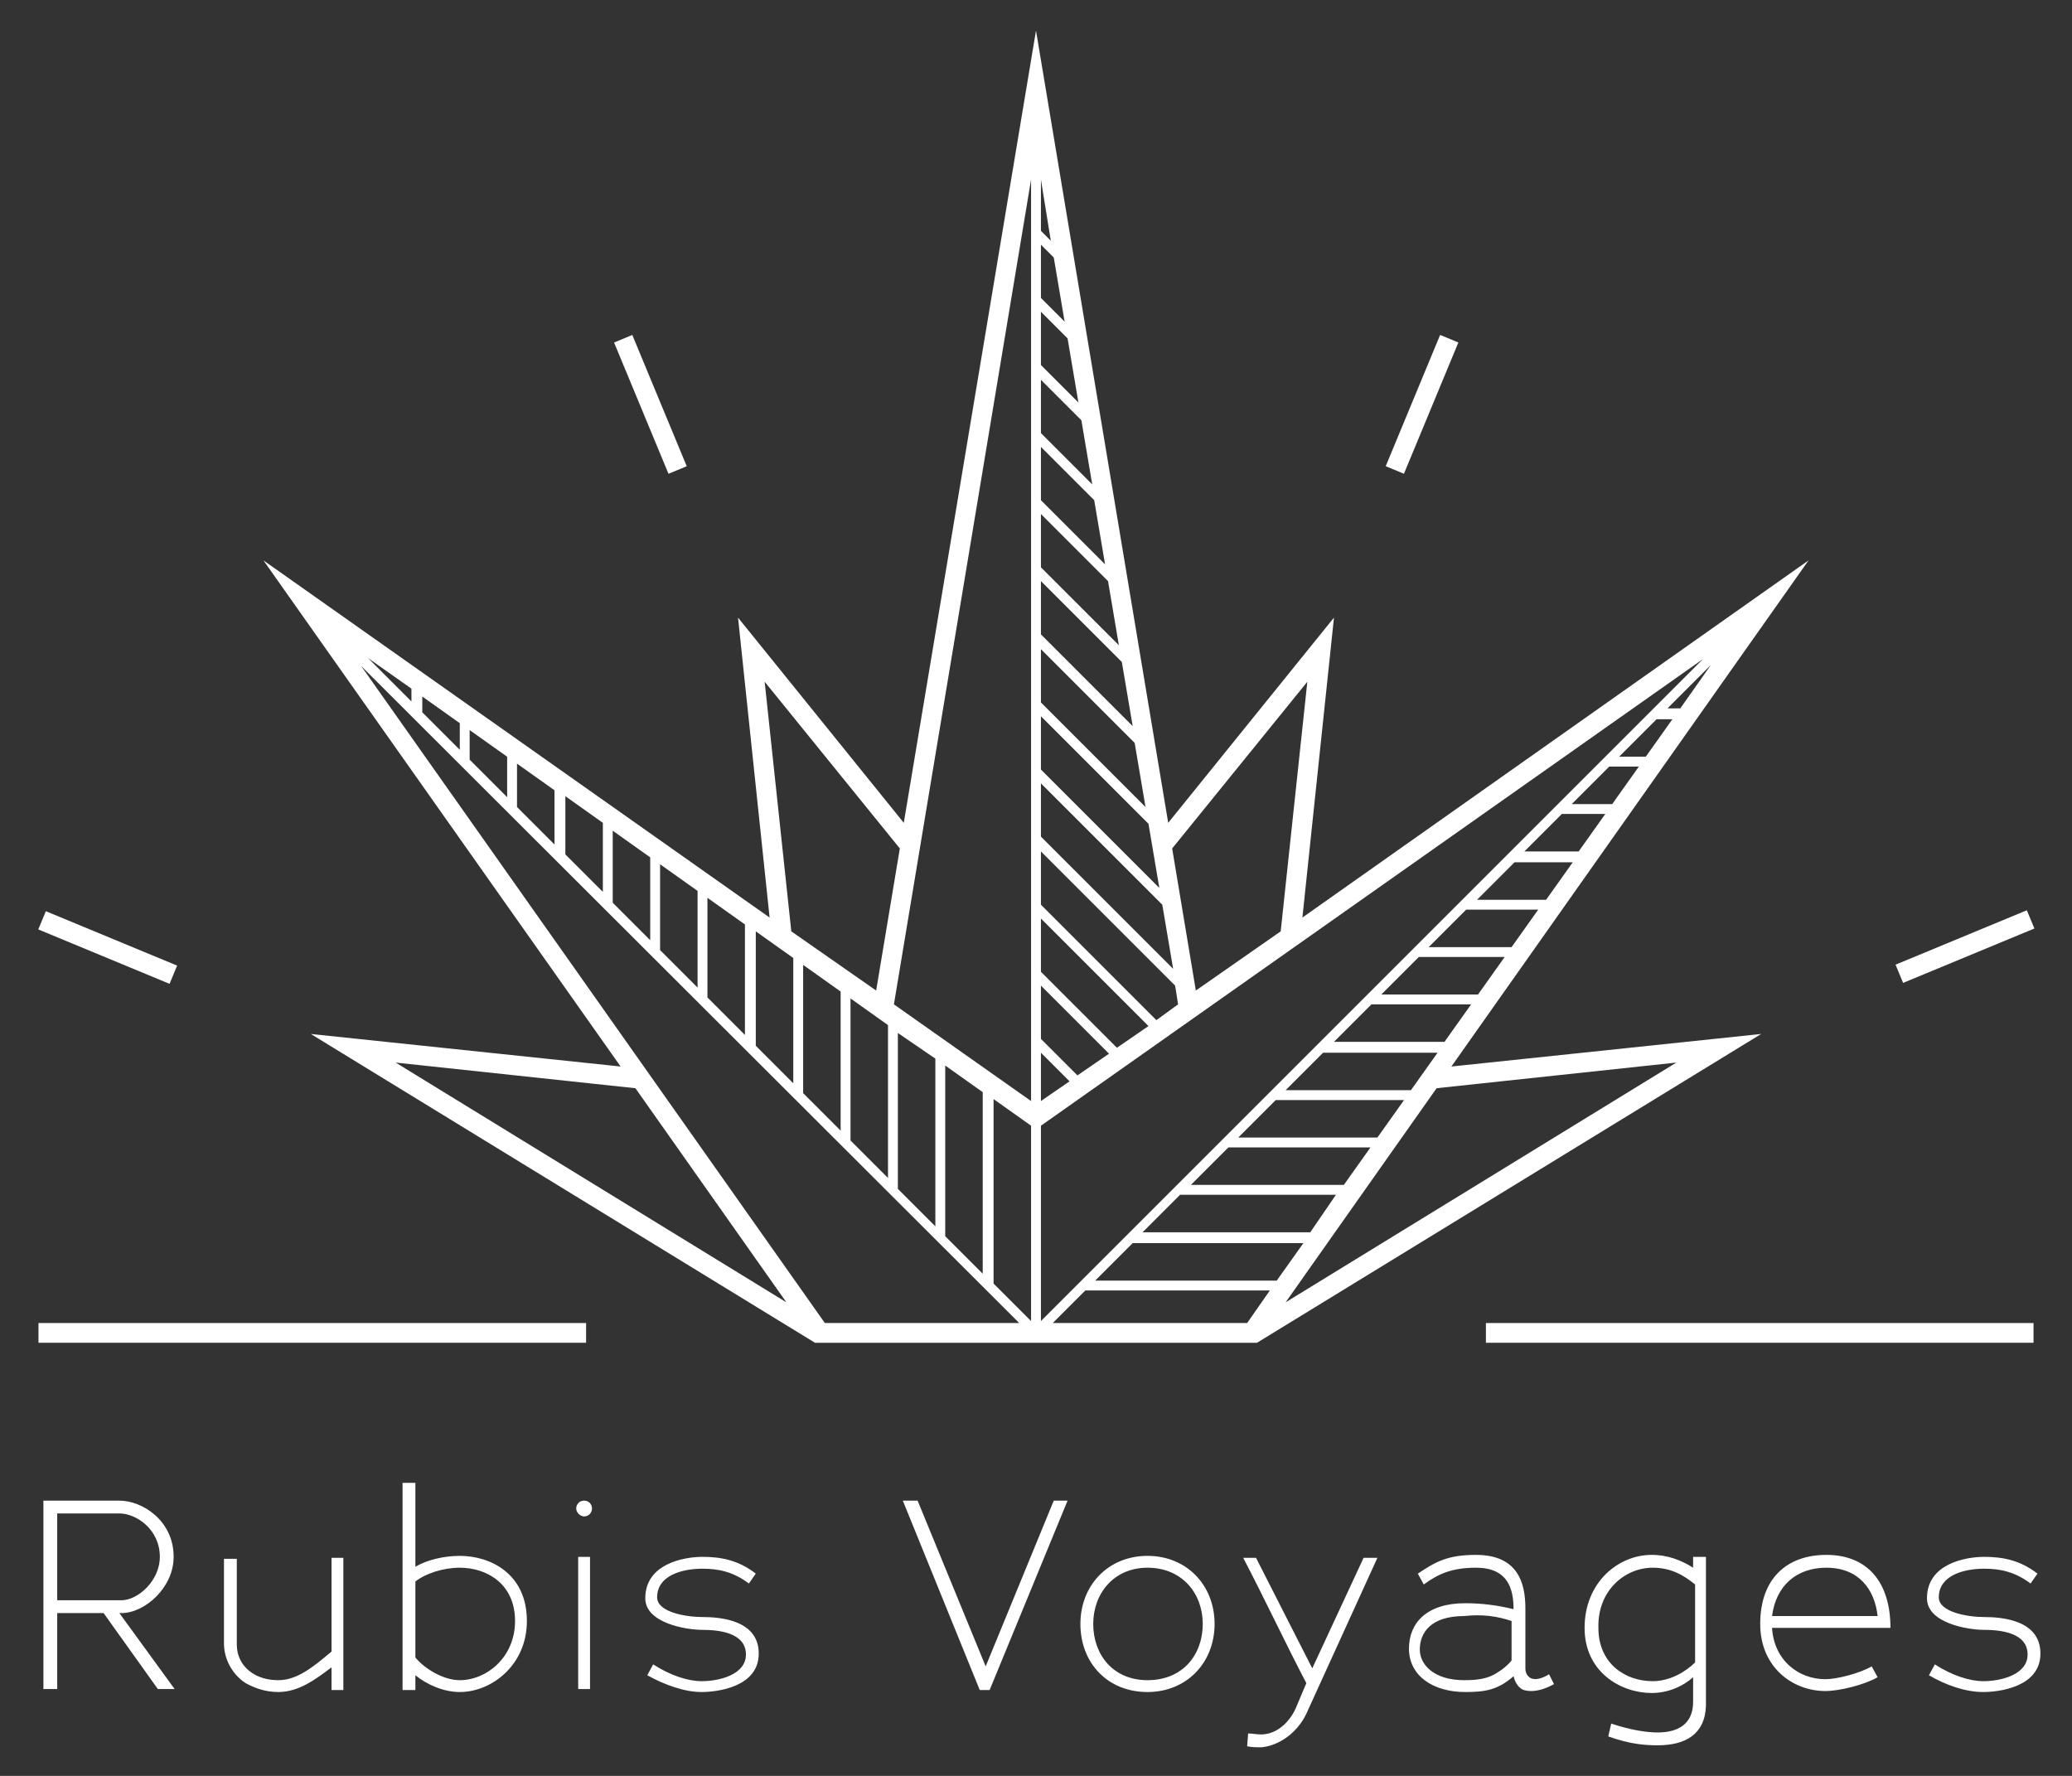
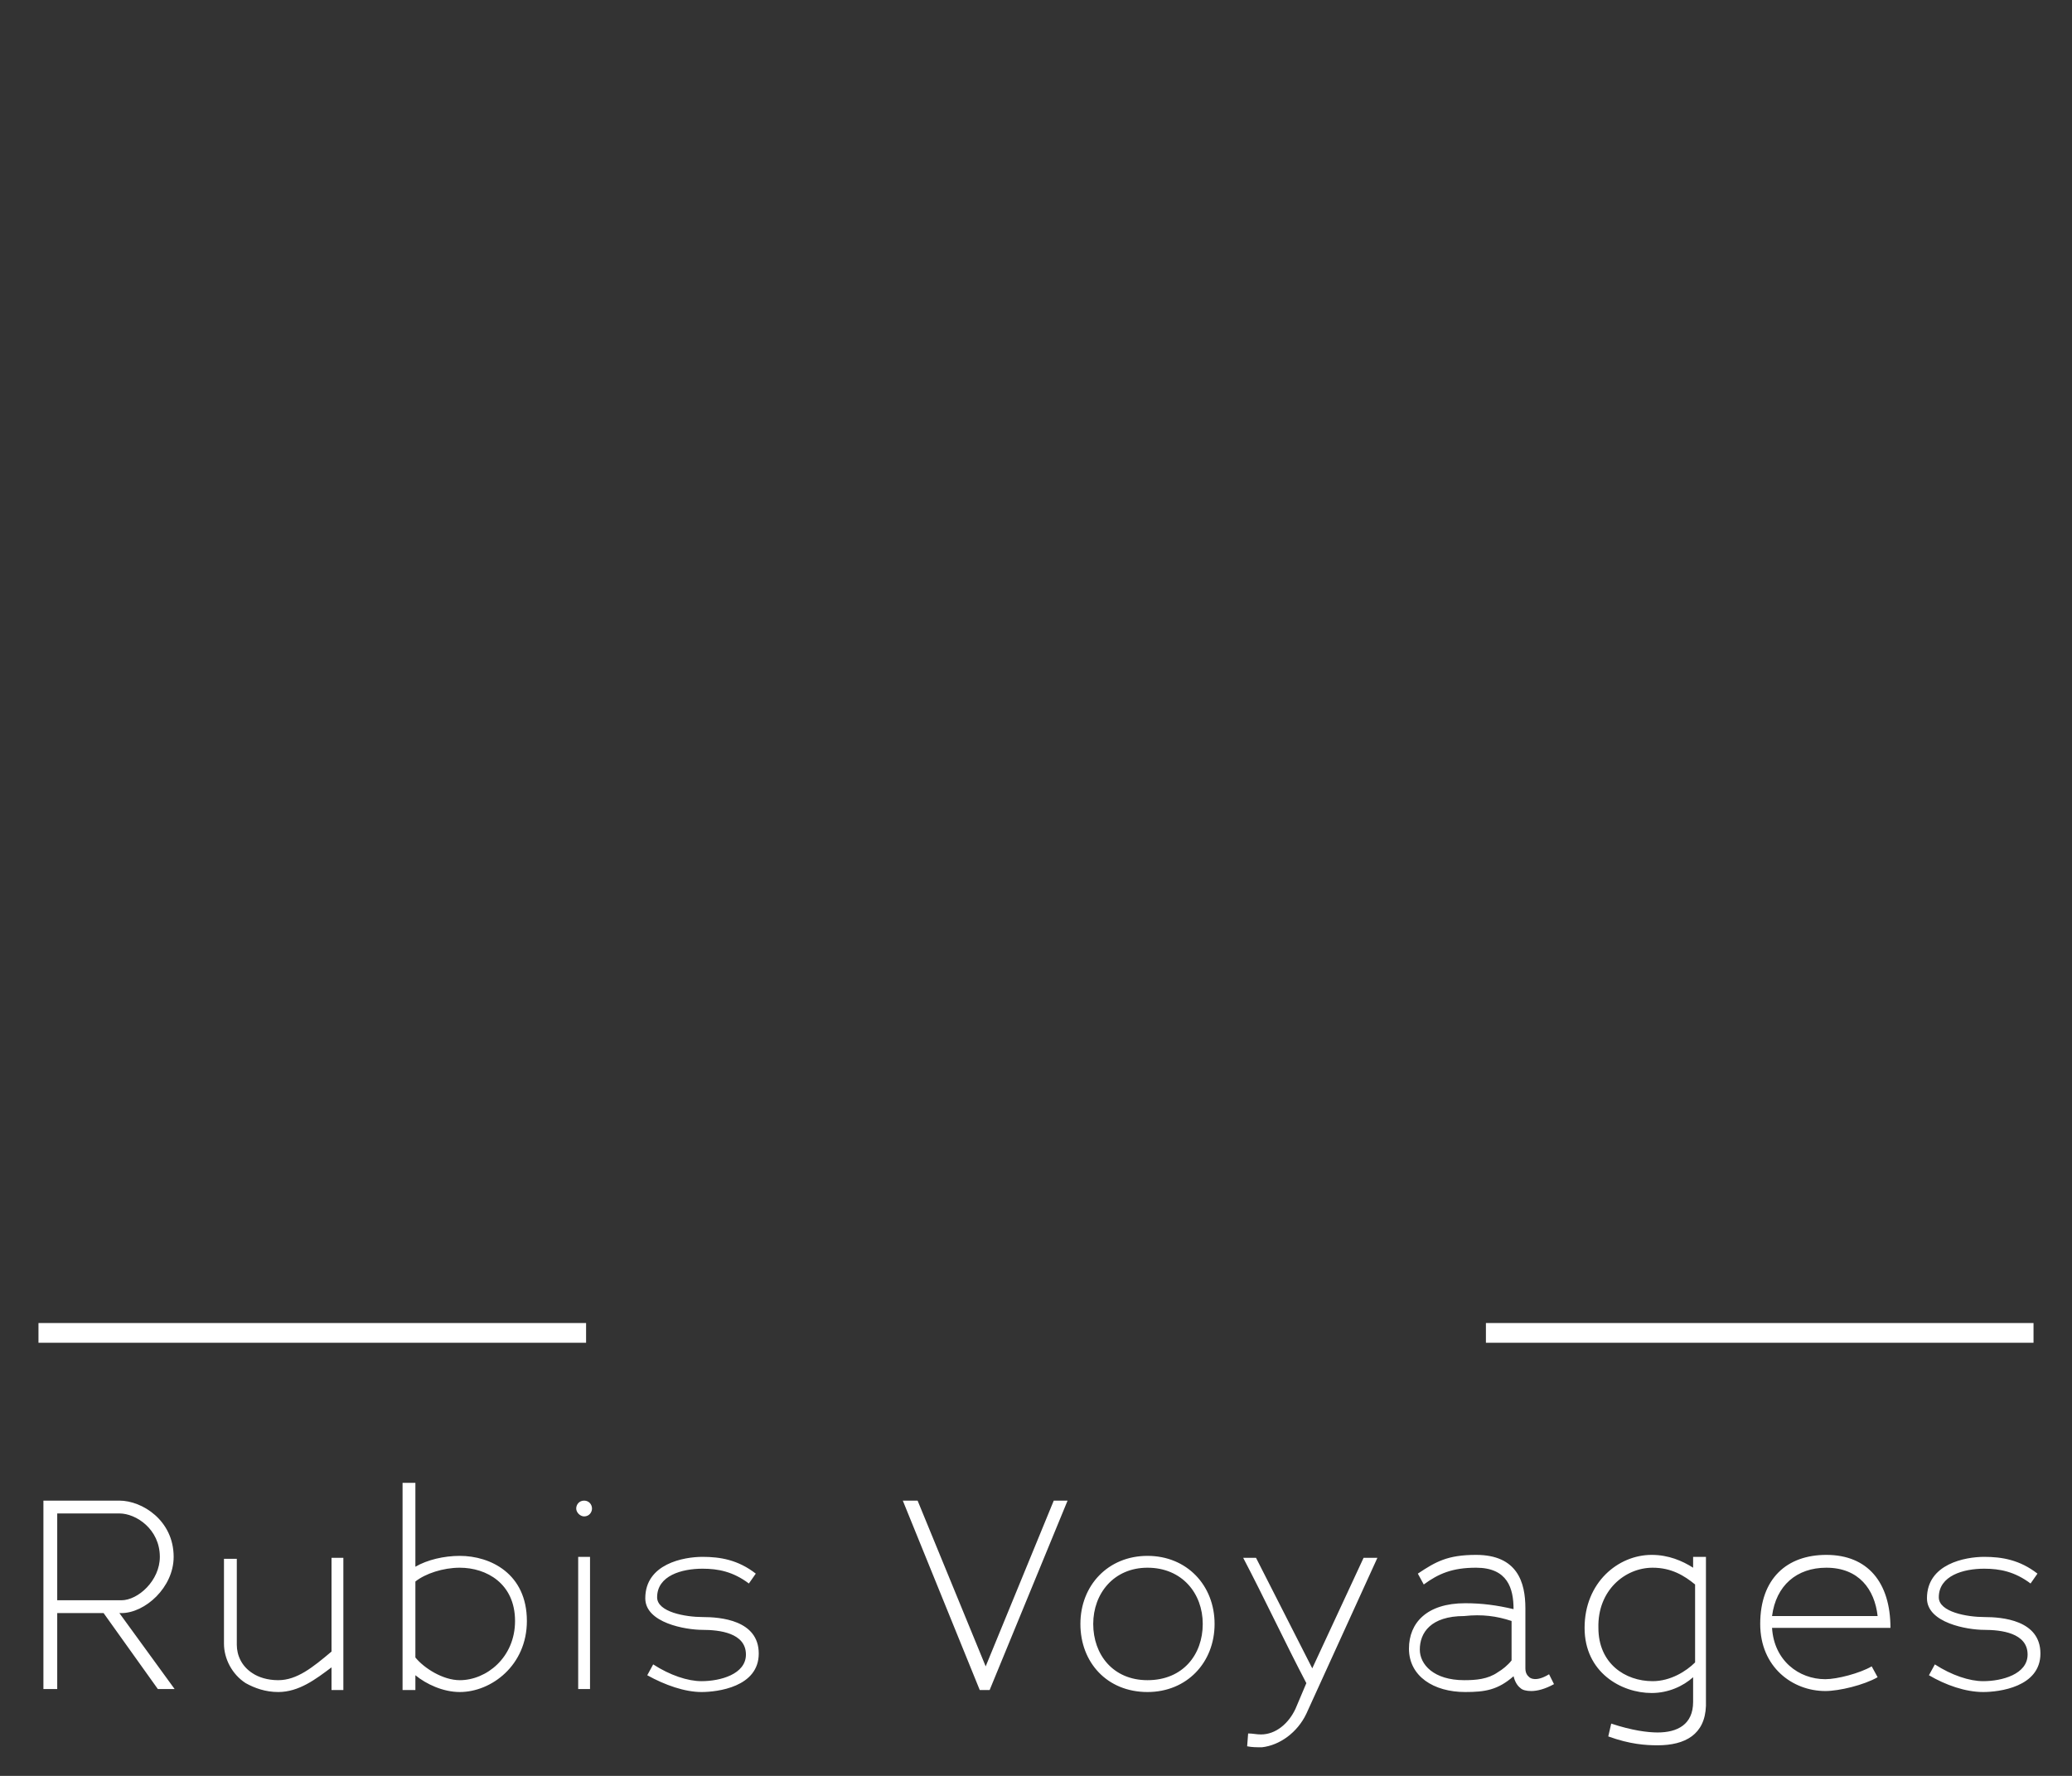
<svg xmlns="http://www.w3.org/2000/svg" version="1.1" x="0px" y="0px" width="210px" height="180px" viewBox="0 0 210 180" style="enable-background:new 0 0 210 180;" xml:space="preserve">
  <rect x="0" y="0" width="210" height="180" fill="#333333" stroke="none" />
  <style type="text/css">
	.st0{fill:#FF506E;}
	.st1{fill:#181716;}
	.st2{fill:#EA516D;}
	.st3{fill:#FFFFFF;}
	.st4{display:none;}
</style>
  <g id="Rose_des_vents">
</g>
  <g id="traits">
    <g>
-       <rect x="64.9" y="33.8" transform="matrix(0.924 -0.383 0.383 0.924 -10.676 28.342)" class="st3" width="2" height="14.4" />
-       <rect x="136.9" y="40" transform="matrix(0.383 -0.924 0.924 0.383 51.051 158.429)" class="st3" width="14.4" height="2" />
-       <rect x="191.9" y="95" transform="matrix(0.924 -0.383 0.383 0.924 -21.584 83.495)" class="st3" width="14.4" height="2" />
-       <rect x="9.9" y="88.8" transform="matrix(0.383 -0.924 0.924 0.383 -81.963 69.342)" class="st3" width="2" height="14.4" />
-       <path class="st3" d="M132,93l3.2-30.4l-16.8,20.8L105,3.1L91.6,83.4L74.8,62.6L78,93L26.7,56.8l36.2,51.3l-31.4-3.3l51.1,31.3l0,0    l0,0l44.8,0l0,0l0,0l51.1-31.3l-31.4,3.3l36.2-51.3L132,93z M105.5,133.9v-19.8l67.1-47.3L105.5,133.9z M94.8,107.3v17l-3.8-3.8    v-15.8L94.8,107.3z M95.8,108l3.8,2.7v18.4l-3.8-3.8V108z M100.7,111.4l3.8,2.7v19.8l-3.8-3.8V111.4z M109.2,109l-3.7-3.7v-5.4    l6.9,6.9L109.2,109z M108.4,109.6l-2.9,2v-4.9L108.4,109.6z M113.2,106.2l-7.7-7.7v-5.4l10.9,10.9L113.2,106.2z M117.2,103.4    l-11.7-11.7v-5.4l13.6,13.6l0.3,1.9L117.2,103.4z M105.5,84.8v-5.4l12.3,12.3l1.1,6.5L105.5,84.8z M105.5,78v-5.4l10.9,10.9    l1.1,6.5L105.5,78z M105.5,71.2v-5.4l9.5,9.5l1.1,6.5L105.5,71.2z M105.5,64.3v-5.4l8.2,8.2l1.1,6.5L105.5,64.3z M105.5,57.5v-5.4    l6.8,6.8l1.1,6.5L105.5,57.5z M105.5,50.7v-5.4l5.4,5.4l1.1,6.5L105.5,50.7z M105.5,43.9v-5.4l4.1,4.1l1.1,6.5L105.5,43.9z     M105.5,37v-5.4l2.7,2.7l1.1,6.5L105.5,37z M105.5,30.2v-5.4l1.3,1.3l1.1,6.5L105.5,30.2z M105.5,23.4v-5.2l1,6.2L105.5,23.4z     M104.5,111.6l-13.9-9.8l13.9-83.6V111.6z M90,103.9v15.5l-3.8-3.8v-14.4L90,103.9z M85.2,114.6l-3.8-3.8v-13l3.8,2.7V114.6z     M80.4,109.8l-3.8-3.8V94.4l3.8,2.7V109.8z M75.5,104.9l-3.8-3.8V91l3.8,2.7V104.9z M70.7,100.1l-3.8-3.8v-8.7l3.8,2.7V100.1z     M65.9,95.3l-3.8-3.8v-7.3l3.8,2.7V95.3z M61.1,90.4l-3.8-3.8v-5.9l3.8,2.7V90.4z M56.2,85.6l-3.8-3.8v-4.4l3.8,2.7V85.6z     M51.4,80.8L47.6,77v-3l3.8,2.7V80.8z M46.6,76l-3.8-3.8v-1.6l3.8,2.7V76z M41.7,71.1l-4.4-4.4l4.4,3.1V71.1z M103.3,134.1    l-19.7,0l-47-66.6L103.3,134.1z M110,130.8h18.7l-2.3,3.3l-19.7,0L110,130.8z M129.4,129.8H111l3.8-3.8h17.3L129.4,129.8z     M132.8,124.9h-17l3.8-3.8h15.8L132.8,124.9z M136.2,120.1h-15.5l3.8-3.8h14.4L136.2,120.1z M139.6,115.3h-14.1l3.8-3.8h13    L139.6,115.3z M143,110.5h-12.7l3.8-3.8h11.6L143,110.5z M135.2,105.6l3.8-3.8h10.1l-2.7,3.8H135.2z M140,100.8l3.8-3.8h8.7    l-2.7,3.8H140z M144.8,96l3.8-3.8h7.3l-2.7,3.8H144.8z M149.7,91.2l3.8-3.8h5.9l-2.7,3.8H149.7z M154.5,86.3l3.8-3.8h4.4l-2.7,3.8    H154.5z M159.3,81.5l3.8-3.8h3l-2.7,3.8H159.3z M164.1,76.7l3.8-3.8h1.6l-2.7,3.8H164.1z M169,71.8l4.4-4.4l-3.1,4.4H169z     M132.5,69.1l-2.7,25.3l-8.6,6l-2.4-14.4L132.5,69.1z M77.5,69.1l13.7,16.9l-2.4,14.4l-8.6-6L77.5,69.1z M40.1,107.7l24.3,2.6    L79.7,132L40.1,107.7z M169.9,107.7L130.3,132l15.3-21.7L169.9,107.7z" />
-     </g>
+       </g>
    <rect x="150.6" y="134.1" class="st3" width="55.5" height="2" />
    <rect x="3.9" y="134.1" class="st3" width="55.5" height="2" />
    <g>
      <path class="st3" d="M201,171.5c1.6,0,5.8-0.5,5.8-3.9c0-3.4-3.9-3.7-5.7-3.7c-1.7,0-4.6-0.5-4.6-2c0-2.2,2.5-2.9,4.6-2.9    c1.6,0,3.1,0.3,4.7,1.5l0.7-1c-1.8-1.4-3.6-1.7-5.4-1.7c-1.9,0-5.8,0.7-5.8,4.2c0,2.5,4.1,3.2,5.8,3.2c1.7,0,4.4,0.3,4.4,2.5    c0,2-2.6,2.7-4.5,2.7c-1.4,0-3.2-0.6-4.9-1.7l-0.6,1.1C197.2,170.8,199.2,171.5,201,171.5 M179.6,163.8c0.4-3.1,2.5-4.9,5.5-4.9    c3.3,0,4.9,2.2,5.2,4.9H179.6z M191.6,165c0-4.6-2.3-7.4-6.5-7.4c-4,0-6.7,2.4-6.7,7c0,4.4,3.3,6.8,6.6,6.8c1.4,0,3.9-0.6,5.3-1.4    l-0.6-1.1c-1.2,0.7-3.5,1.3-4.7,1.3c-2.7,0-5.2-1.9-5.4-5.2H191.6z M167.5,158.9c1.9,0,3.2,0.8,4.3,1.7h0v7.9h0    c-0.9,0.9-2.5,1.9-4.3,1.9c-2.8,0-5.5-1.8-5.5-5.4C161.9,161.2,164.7,158.9,167.5,158.9 M172.9,157.8h-1.3v1.1    c-1.1-0.7-2.5-1.3-4.2-1.3c-3.4,0-6.8,2.8-6.8,7.4c0,4.5,3.7,6.6,6.8,6.6c1.7,0,3.2-0.7,4.2-1.6v2.5c0,2.3-1.6,3.1-3.6,3.1    c-1,0-2.6-0.2-4.7-0.9L163,176c2.2,0.8,3.8,0.9,5,0.9c2.8,0,4.8-1.1,4.9-4V157.8z M153.2,164.3v4c-0.4,0.5-0.9,0.9-1.4,1.2    c-1,0.7-2.2,0.8-3.4,0.8c-3.1,0-4.5-1.6-4.5-3.1c0-1.7,1.1-3.4,4.5-3.4C150.2,163.6,151.7,163.8,153.2,164.3L153.2,164.3z     M148.5,162.5c-3.9,0-5.7,2-5.7,4.6c0,2.8,2.5,4.4,5.7,4.4c2,0,3.3-0.2,4.9-1.6c0.1,0.4,0.3,0.9,0.7,1.2c0.2,0.2,0.6,0.3,1.1,0.3    c0.6,0,1.4-0.2,2.3-0.7l-0.5-1c-1.3,0.8-1.9,0.4-2,0.3c-0.1-0.1-0.4-0.3-0.4-0.9V163c0-2.6-0.8-5.4-5-5.4c-2.9,0-4.1,0.7-5.9,1.9    l0.6,1.1c1.5-1.1,2.9-1.7,5.3-1.7c3.2,0,3.8,2.1,3.8,4.2C151.7,162.7,150.2,162.5,148.5,162.5 M132.4,173.7l7.2-15.8h-1.4    l-5.2,11.2l-5.7-11.2H126c2.1,4,4.3,8.7,6.4,12.7l-1.1,2.6c-0.7,1.5-2,2.6-3.5,2.6c-0.5,0-0.8-0.1-1.3-0.1l-0.1,1.3    c0.5,0.1,0.9,0.1,1.5,0.1C129.7,176.9,131.5,175.6,132.4,173.7 M116.3,158.9c3.5,0,5.6,2.6,5.6,5.7s-2,5.7-5.6,5.7    c-3.5,0-5.5-2.6-5.5-5.7S112.9,158.9,116.3,158.9 M116.3,171.5c4,0,6.8-3,6.8-6.9s-2.8-6.9-6.8-6.9c-4,0-6.8,3-6.8,6.9    S112.2,171.5,116.3,171.5 M100.3,171.3l7.9-19.2h-1.4l-6.9,16.8L93,152.1h-1.5l7.8,19.2H100.3z M71.1,171.5c1.6,0,5.8-0.5,5.8-3.9    c0-3.4-3.9-3.7-5.7-3.7c-1.7,0-4.6-0.5-4.6-2c0-2.2,2.5-2.9,4.6-2.9c1.6,0,3.1,0.3,4.7,1.5l0.7-1c-1.8-1.4-3.6-1.7-5.4-1.7    c-1.9,0-5.8,0.7-5.8,4.2c0,2.5,4.1,3.2,5.8,3.2c1.7,0,4.4,0.3,4.4,2.5c0,2-2.6,2.7-4.5,2.7c-1.4,0-3.2-0.6-4.9-1.7l-0.6,1.1    C67.4,170.8,69.4,171.5,71.1,171.5 M59.2,153.7c0.5,0,0.8-0.4,0.8-0.8c0-0.4-0.3-0.8-0.8-0.8c-0.5,0-0.8,0.4-0.8,0.8    C58.4,153.3,58.8,153.7,59.2,153.7 M58.6,171.2h1.2v-13.4h-1.2V171.2z M46.6,158.9c2.7,0,5.6,1.6,5.6,5.4c0,3.7-2.9,6-5.6,6    c-1.7,0-3.6-1.2-4.5-2.3v-7.7h0C43.1,159.5,44.9,158.9,46.6,158.9 M46.6,171.5c3.2,0,6.8-2.7,6.8-7.2c0-4.8-3.7-6.6-6.8-6.6    c-1.6,0-3.3,0.4-4.5,1.1v-8.5h-1.3v21h1.3v-1.5C43.2,170.7,44.9,171.5,46.6,171.5 M22.7,157.9l0,8.7c0,1.5,0.8,3.1,2.2,4    c0.9,0.5,2,0.9,3.3,0.9c2.1,0,3.8-1.3,5.4-2.5v2.3h1.2v-13.4h-1.2v9.5h0c-1.9,1.6-3.5,2.9-5.4,2.9c-1.1,0-2-0.3-2.6-0.7    c-1.1-0.7-1.6-1.8-1.6-2.9v-8.7H22.7z M12.1,153.4c1.7,0,4.1,1.6,4.1,4.4c0,2.4-2.2,4.4-3.9,4.4H5.8v-8.8H12.1z M16,171.2h1.7    l-5.6-7.7h0.2c2.4,0,5.3-2.6,5.3-5.7c0-3.7-3.2-5.7-5.5-5.7H4.4v19.1h1.4v-7.7h4.7L16,171.2z" />
    </g>
  </g>
  <g id="Repères" class="st4">
</g>
</svg>